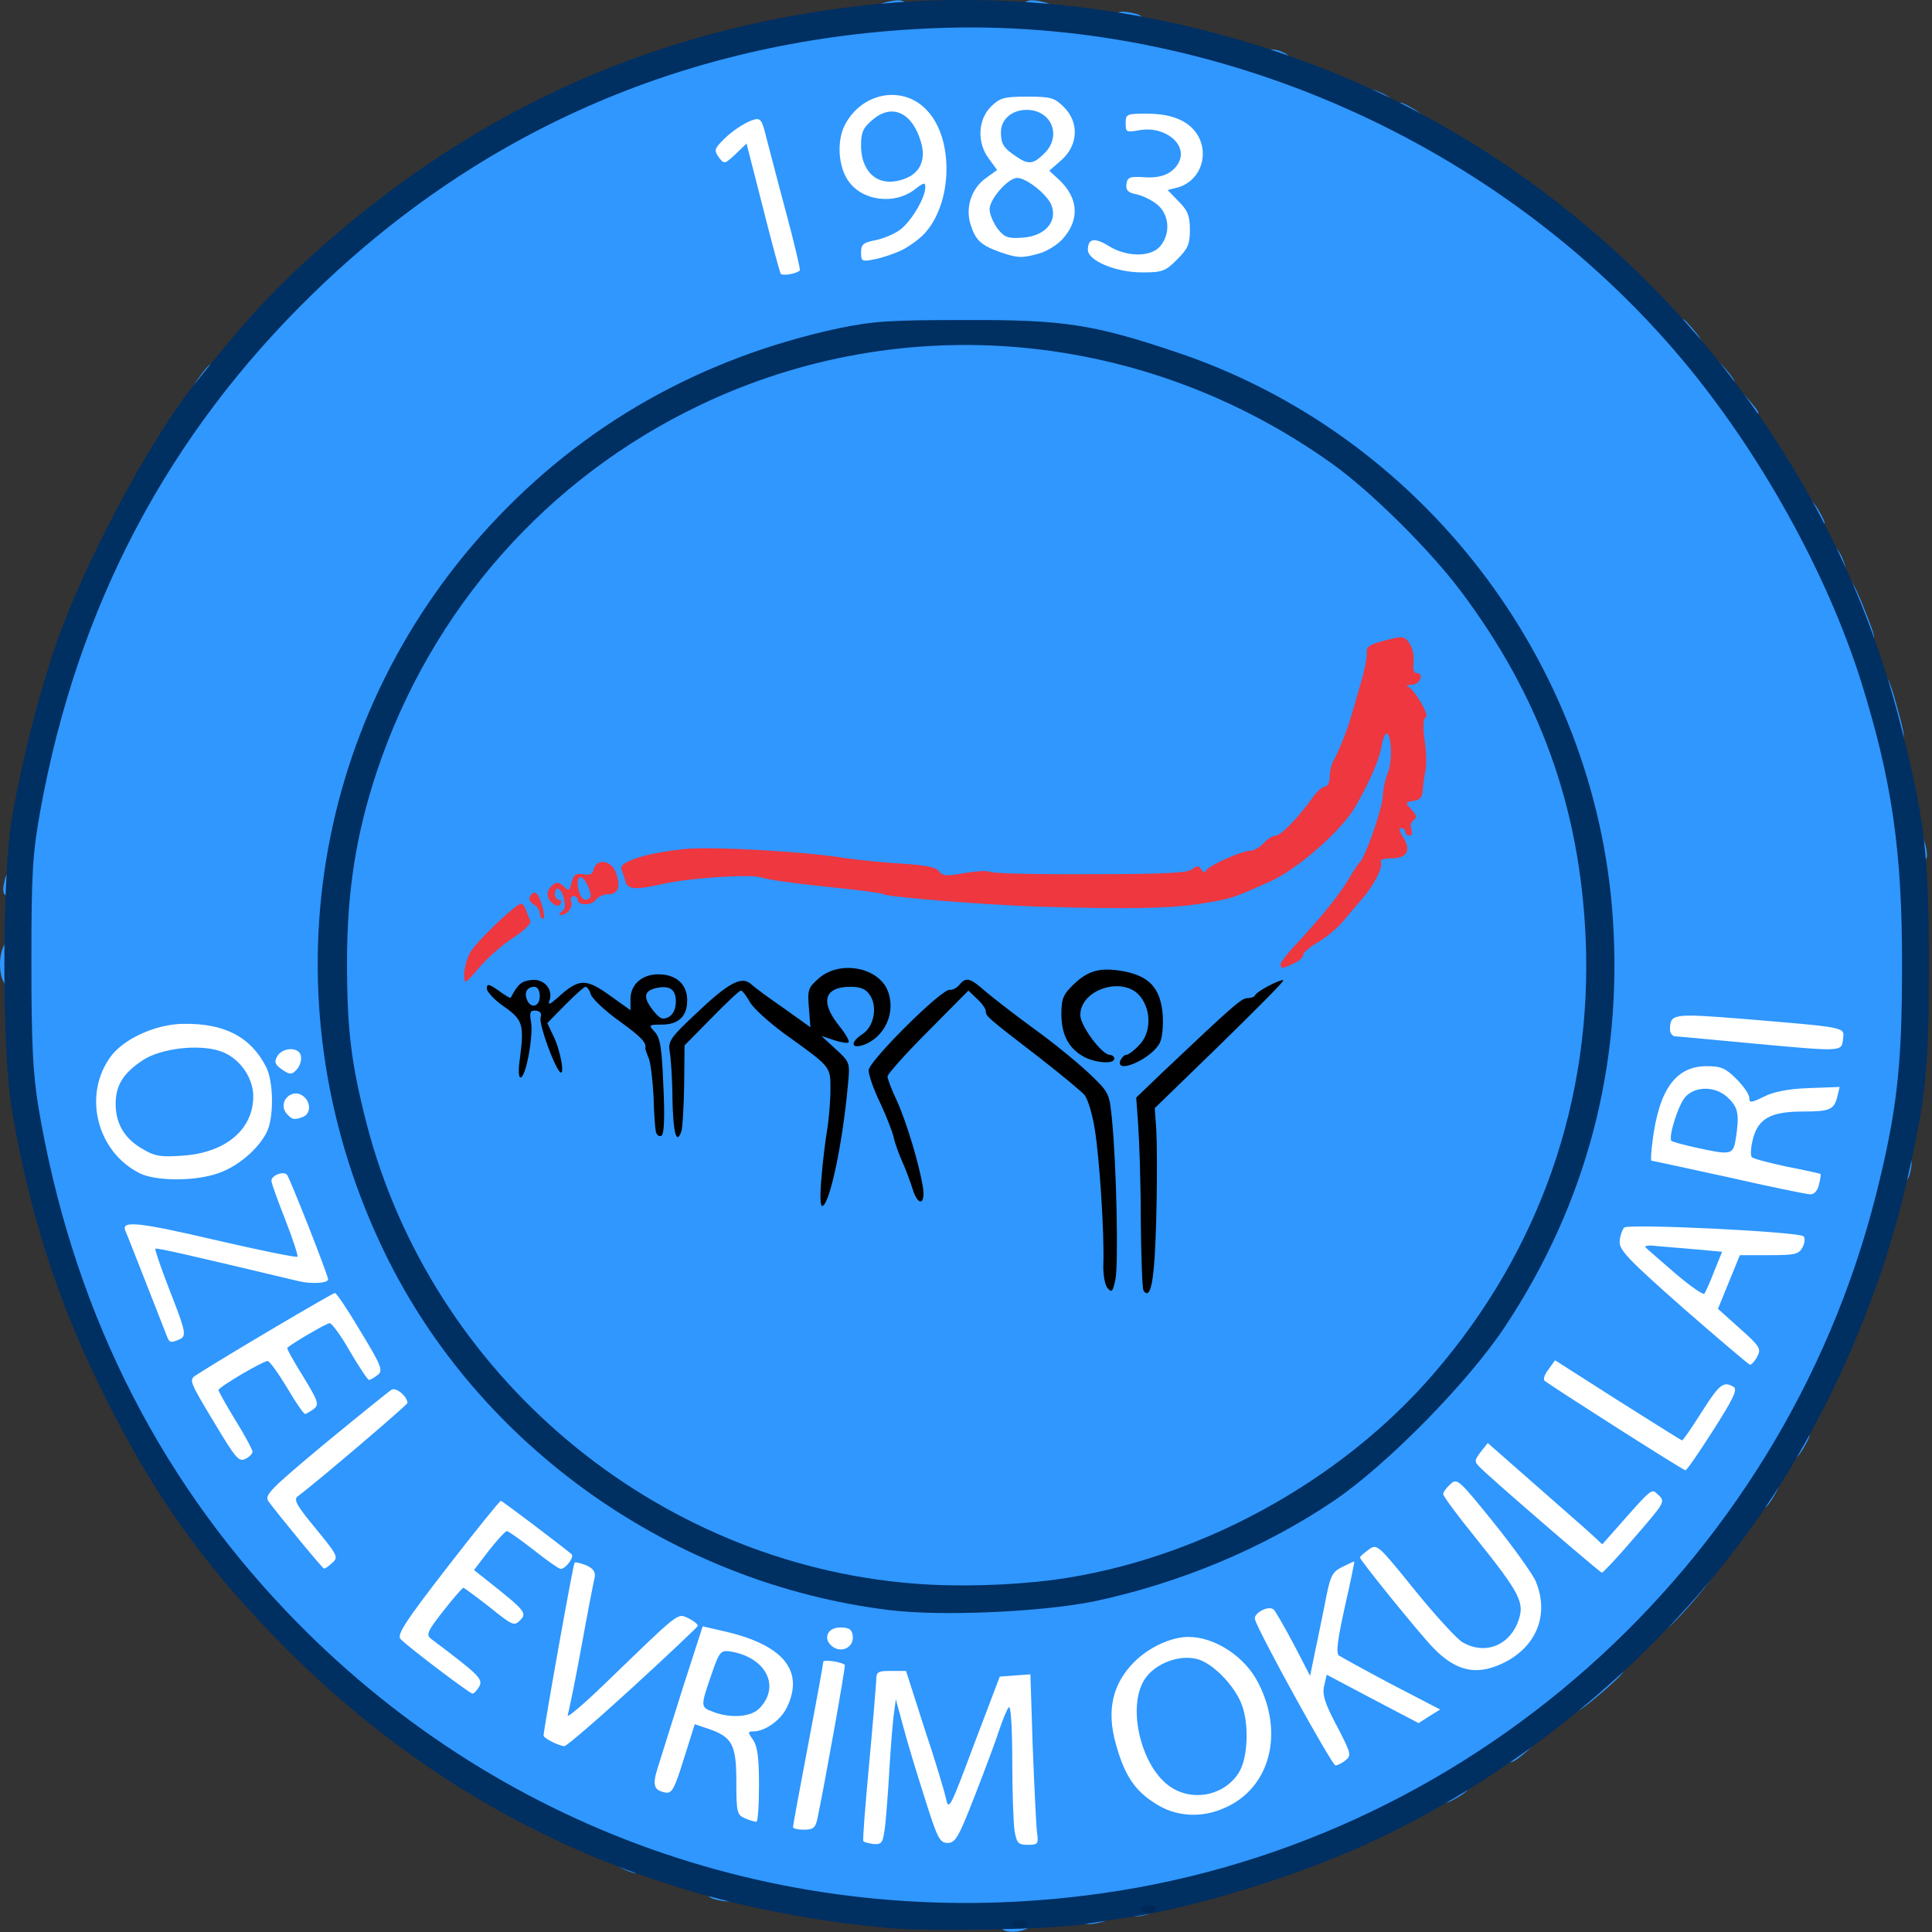
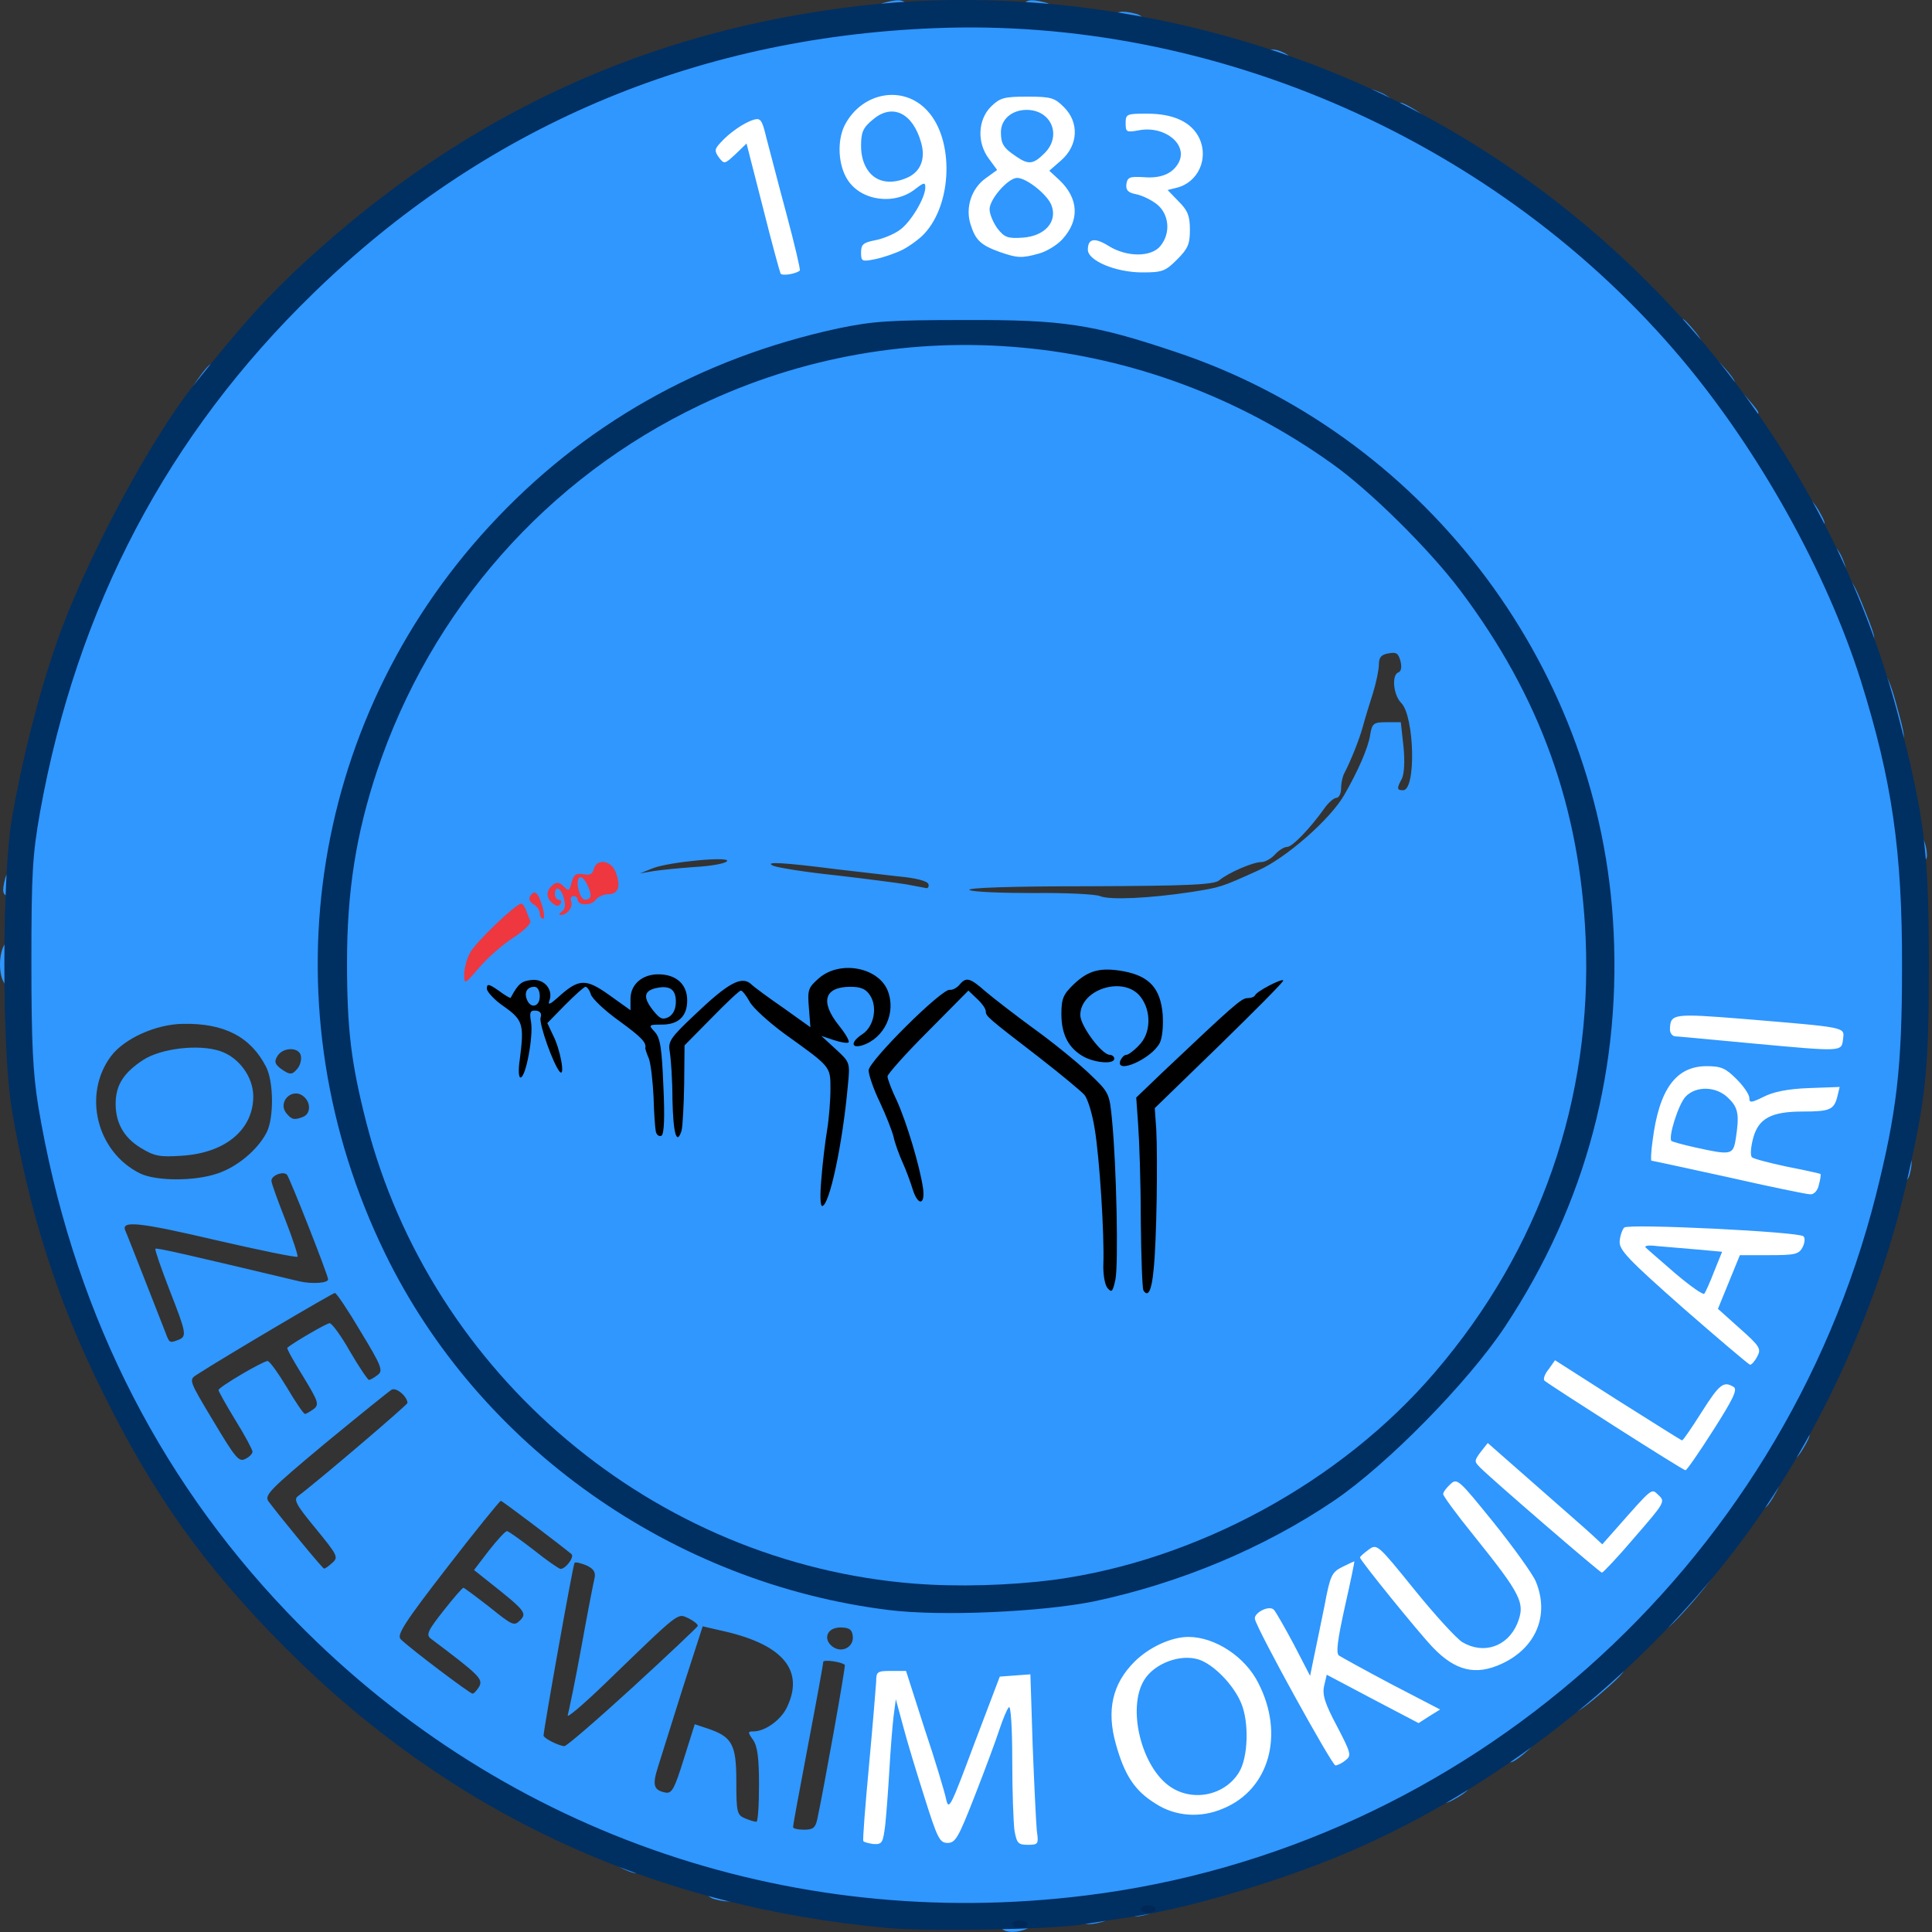
<svg xmlns="http://www.w3.org/2000/svg" width="556px" height="556px" viewBox="0 0 556 556" version="1.1">
  <rect x="0" y="0" width="556" height="556" fill="#333333" stroke="none" />
  <title>evrim</title>
  <g id="Page-1" stroke="none" stroke-width="1" fill="none" fill-rule="evenodd">
    <g id="EvrimLogo" fill-rule="nonzero">
      <g id="evrim">
        <g id="l4wAO83a77nxcAGdxlpwtCd" transform="translate(23.964, 24.104)" fill="#FFFFFF">
          <g id="Group" transform="translate(0, 0)">
            <path d="M221.009,508.545 C220.683,507.784 221.444,496.036 222.749,482.439 C223.946,468.841 224.925,456.767 224.925,455.571 C224.925,453.721 225.795,453.504 232.431,453.504 L240.045,453.504 L244.722,467.645 C247.224,475.477 249.617,481.786 249.944,481.786 C250.27,481.786 252.772,475.803 255.491,468.406 L260.495,455.136 L268.109,454.809 L275.724,454.483 L276.485,473.301 C276.812,483.635 277.464,496.145 277.791,501.148 L278.443,510.068 L271.917,510.068 L265.499,510.068 L264.737,506.043 C264.411,503.759 264.085,498.211 264.085,493.751 L263.976,485.593 L259.298,497.559 L254.621,509.524 L248.747,509.524 L242.982,509.524 L239.61,498.864 C237.869,492.99 236.02,488.53 235.476,488.965 C235.041,489.4 234.715,492.011 234.715,494.839 C234.715,497.667 234.388,502.236 234.062,505.064 L233.301,510.068 L227.427,510.068 C223.511,510.068 221.444,509.633 221.009,508.545 Z" id="pER809OjD" />
-             <path d="M200.994,501.148 C201.103,498.538 202.19,490.597 203.605,483.526 C205.78,472.54 205.889,470.908 204.366,472.757 C203.387,474.063 201.538,475.586 200.232,476.238 C197.839,477.435 197.731,478.088 197.731,490.488 L197.731,503.541 L194.032,503.541 C191.965,503.541 189.028,503.106 187.506,502.454 C184.786,501.475 184.677,501.148 184.677,491.793 C184.677,482.983 184.46,482.004 181.958,479.61 C180.435,478.196 179.021,477.217 178.803,477.544 C178.586,477.761 177.172,481.895 175.758,486.681 C173.256,494.839 172.929,495.383 169.884,495.709 C168.034,495.927 165.315,495.492 163.683,494.948 C161.181,493.969 160.746,493.208 160.746,489.509 C160.746,487.116 162.704,479.175 165.097,471.887 C167.382,464.49 169.231,458.399 169.122,458.181 C168.905,458.073 162.922,463.294 155.743,469.82 C144.212,480.372 142.363,481.677 138.773,481.786 C136.598,481.786 133.443,481.242 131.92,480.481 C128.331,478.849 128.331,476.238 132.464,452.96 C136.271,431.313 136.271,431.096 133.878,430.334 C132.791,430.008 129.854,428.159 127.352,426.201 C123.544,423.264 122.457,422.937 121.043,424.134 C118.432,426.31 119.085,427.615 124.959,432.075 C129.636,435.664 130.289,436.643 130.289,440.233 C130.289,445.346 128.766,446.977 123.98,446.977 C121.26,446.977 118.867,445.889 115.386,443.061 L110.6,439.145 L107.881,441.647 C106.466,442.953 105.27,444.475 105.27,444.911 C105.27,445.346 108.207,448.065 111.797,450.784 C117.235,454.918 118.323,456.332 118.323,459.052 C118.323,464.49 116.583,466.557 112.014,466.557 C108.642,466.557 106.249,465.143 97.438,458.29 C82.753,446.977 82.644,448.065 101.571,423.59 C119.629,400.312 118.758,400.638 133.334,411.842 C138.556,415.867 143.668,420.001 144.647,420.98 C145.735,422.067 147.584,423.264 148.89,423.59 C151.065,424.352 151.174,424.895 150.521,430.552 C150.086,433.924 148.89,441.43 147.802,447.195 L145.844,457.746 L156.83,447.521 C169.122,436.1 170.863,435.447 179.456,439.254 C182.067,440.451 187.506,442.191 191.639,443.279 C200.994,445.563 207.412,451.111 207.629,456.876 L207.738,460.574 L208.826,456.223 C209.37,453.83 210.24,449.479 210.566,446.433 L211.328,440.995 L217.854,440.995 L224.381,440.995 L224.707,445.781 C224.925,448.5 224.599,451.655 224.055,452.851 C223.511,454.157 221.444,464.164 219.486,475.259 C217.528,486.355 215.57,497.667 214.917,500.604 L213.83,505.717 L207.412,505.717 L200.994,505.717 L200.994,501.148 Z M191.204,464.382 C193.923,461.662 193.923,460.683 190.986,457.855 C187.832,454.918 186.418,455.136 184.895,458.399 C182.502,463.729 183.263,465.687 188.267,466.448 C188.702,466.448 190.007,465.578 191.204,464.382 Z" id="pALv1VxYA" />
            <path d="M305.311,498.211 C299.546,494.622 296.5,490.162 294.107,481.895 C288.995,464.49 295.413,448.718 309.01,444.911 C316.08,442.844 327.067,443.823 332.288,446.977 C334.572,448.283 335.769,448.718 335.116,447.956 C334.355,447.195 333.702,444.475 333.702,441.865 C333.702,436.535 335.551,435.012 341.752,435.012 C345.233,435.012 345.885,435.556 348.713,440.451 L351.759,445.889 L353.717,435.556 C355.675,425.439 355.784,425.222 359.7,423.373 C361.875,422.285 364.812,420.327 366.335,419.022 C367.967,417.499 370.36,416.52 372.318,416.52 C375.146,416.628 376.887,418.26 386.35,430.008 C392.333,437.405 398.533,444.258 400.165,445.237 C402.884,446.868 403.211,446.76 405.821,444.802 C411.804,440.124 411.478,439.145 396.575,420.653 C389.287,411.516 388.091,409.558 388.091,405.859 C388.091,401.182 390.593,398.028 394.4,398.028 C396.031,398.028 396.793,397.375 396.793,395.852 C396.793,391.61 399.947,388.238 404.081,388.238 C407.236,388.238 409.737,389.978 422.029,400.747 C429.861,407.6 436.497,413.256 436.932,413.256 C437.258,413.256 439.76,410.537 442.479,407.274 C446.722,402.27 447.918,401.4 451.29,401.4 C455.968,401.291 458.796,403.901 458.796,408.253 C458.796,410.428 456.403,414.018 449.876,421.523 C437.802,435.338 437.367,435.338 421.92,421.741 C410.39,411.625 409.411,411.19 416.047,419.348 C421.05,425.548 422.899,430.661 422.899,438.275 C422.899,446.216 421.05,451.002 416.59,454.809 C411.804,458.725 406.365,460.357 399.077,459.813 C391.028,459.269 387.982,456.985 377.539,444.367 C373.079,438.928 369.055,434.359 368.62,434.142 C367.749,433.815 364.595,448.935 365.356,449.588 C365.574,449.697 371.992,453.178 379.715,457.202 C392.986,464.273 393.53,464.708 393.53,467.971 C393.53,470.691 392.768,471.887 390.158,473.41 C385.154,476.238 381.89,475.694 371.883,470.364 C366.988,467.645 362.637,465.469 362.311,465.469 C362.093,465.469 363.29,468.298 365.139,471.67 C370.795,482.004 369.164,487.116 360.353,487.225 L356.001,487.225 L350.345,476.673 L344.689,466.013 L345.341,472.105 C346.212,480.372 344.036,488.748 339.794,493.534 C334.79,499.299 329.242,501.366 318.908,501.366 C311.185,501.366 309.662,501.04 305.311,498.211 Z M329.133,482.874 C332.07,478.414 332.179,474.063 329.242,468.08 C326.849,462.968 320.54,456.767 317.821,456.767 C312.273,456.767 306.508,463.294 306.508,469.603 C306.508,474.28 311.947,484.179 316.08,486.899 C319.344,489.074 320.105,489.183 323.151,487.878 C325.109,487.116 327.719,484.941 329.133,482.874 Z" id="p1BQJ01nD0" />
-             <path d="M57.19,420.109 C45.442,405.642 45.442,405.316 59.583,393.676 C65.566,388.781 70.461,384.43 70.461,384.104 C70.461,383.778 69.917,383.995 69.156,384.757 C68.394,385.518 66.001,386.062 63.717,386.062 C60.671,386.062 59.366,385.518 58.387,383.669 C57.625,382.255 55.885,379.318 54.471,377.033 C51.969,373.009 51.86,373.009 48.706,374.64 C46.857,375.619 45.442,376.925 45.442,377.577 C45.442,378.23 46.965,381.167 48.706,384.104 C54.58,393.568 52.839,400.203 44.572,400.203 C41.635,400.203 40.765,399.115 34.13,388.02 C23.687,370.724 23.361,371.812 44.79,358.976 L62.085,348.534 L57.843,347.664 C55.559,347.12 47.727,345.271 40.547,343.53 C33.477,341.898 27.494,340.593 27.277,340.811 C27.059,340.919 28.147,344.183 29.67,347.99 C31.193,351.797 32.389,357.018 32.389,359.629 C32.389,363.654 32.063,364.307 29.779,364.959 C28.364,365.286 25.863,365.394 24.231,365.177 C21.403,364.85 20.75,363.654 14.876,348.534 C11.286,339.614 8.458,330.694 8.458,328.845 C8.458,322.645 11.721,322.645 36.305,328.301 C46.421,330.694 54.906,332.326 55.124,332.108 C55.341,331.891 54.471,329.172 53.166,326.126 C51.969,323.08 50.881,318.511 50.881,316.118 C50.881,312.093 50.773,311.876 49.032,313.508 C45.007,317.097 36.305,318.838 24.884,318.403 C14.767,318.076 13.897,317.859 9.981,314.704 C3.781,309.809 2.04,306.763 0.626,299.258 C-1.005,290.664 0.626,281.962 4.651,276.741 C6.065,274.674 10.09,271.737 13.353,270.105 C23.796,265.102 43.484,266.081 49.902,272.063 C52.078,274.13 53.818,274.565 59.04,274.565 L65.566,274.565 L65.675,280.874 C65.784,284.355 66.328,287.727 67.089,288.489 C67.742,289.141 68.286,291.97 68.286,294.798 C68.286,300.454 67.415,301.216 61.106,301.216 C59.04,301.216 57.408,301.651 57.408,302.195 C57.408,302.63 56.32,304.697 54.906,306.763 L52.404,310.462 L57.299,310.462 L62.194,310.462 L67.959,325.147 C71.114,333.196 73.616,340.919 73.725,342.334 C73.725,343.639 74.377,344.727 75.139,344.727 C76.879,344.727 90.041,366.7 90.041,369.637 C90.041,371.051 90.694,371.921 91.782,371.921 C94.501,371.921 96.459,375.184 96.568,379.644 C96.568,383.343 95.806,384.213 81.883,395.743 C73.833,402.487 67.198,408.253 67.198,408.579 C67.198,408.905 69.373,411.842 72.093,414.997 C79.49,423.59 78.184,430.769 69.265,430.552 C65.893,430.552 64.696,429.464 57.19,420.109 Z M76.661,379.535 C78.619,377.795 79.816,376.272 79.272,376.272 C78.728,376.272 76.77,373.661 74.921,370.616 C69.482,361.261 70.026,361.696 67.307,363.328 C64.37,365.286 64.37,365.394 68.286,371.703 C70.135,374.64 71.549,378.339 71.549,379.97 C71.549,383.56 72.093,383.56 76.661,379.535 Z M37.61,301.651 C40.33,300.019 43.049,297.3 44.137,295.124 C45.769,291.643 45.769,291.099 44.137,288.38 C40.983,283.159 37.175,281.092 30.649,281.201 C25.971,281.201 23.905,281.853 20.206,284.464 C10.96,290.882 10.851,297.409 19.771,302.956 C25.21,306.22 30.431,305.893 37.61,301.651 Z" id="pKyJBaso6" />
            <path d="M436.823,389.217 C417.896,377.033 416.373,375.837 416.373,372.9 C416.373,371.16 417.134,368.44 418.113,367.026 C421.377,362.022 425.51,363.219 442.479,374.097 C450.855,379.535 458.035,383.886 458.578,383.886 C459.014,383.886 461.189,380.949 463.473,377.36 C466.845,372.247 468.26,370.942 470.87,370.616 C473.916,370.289 473.046,369.419 456.185,354.625 C438.781,339.505 438.128,338.853 438.128,334.828 C438.128,332.544 438.563,329.498 439.216,327.975 C440.195,325.256 440.521,325.147 449.767,325.256 C455.098,325.256 468.151,325.908 478.92,326.561 L498.5,327.866 L498.826,331.891 C499.479,339.179 497.956,340.376 488.383,340.376 L480.008,340.376 L478.158,345.053 C477.071,347.555 476.2,350.057 476.2,350.601 C476.2,351.145 478.376,353.429 481.095,355.822 C485.12,359.412 485.99,360.826 485.99,363.98 C485.99,368.875 484.25,371.921 481.639,371.921 C479.899,371.921 479.464,372.682 479.464,375.728 C479.464,378.665 477.614,382.472 472.176,390.957 C462.386,406.295 463.473,406.295 436.823,389.217 Z M465.323,340.484 C465.323,339.94 464.344,339.288 463.038,338.961 C461.298,338.526 461.08,338.635 462.168,339.94 C463.582,341.681 465.323,342.007 465.323,340.484 Z" id="pUbilCqgF" />
            <path d="M470.218,317.967 C458.252,315.357 448.245,313.181 448.027,313.181 C446.939,313.181 449.115,294.689 450.638,290.12 C453.357,282.397 457.382,279.46 465.649,279.243 C469.347,279.243 470.653,278.916 468.586,278.699 C466.519,278.59 462.168,278.046 459.122,277.72 L453.357,277.176 L453.357,272.063 C453.357,263.361 452.269,263.688 478.593,265.754 C491.32,266.733 503.612,267.821 505.897,268.147 L510.03,268.8 L509.704,274.892 L509.377,281.092 L503.395,281.092 C500.131,281.092 492.408,280.657 486.317,280.222 L475.113,279.243 L479.029,283.159 C481.095,285.226 483.38,286.748 484.141,286.531 C484.902,286.313 490.776,285.878 497.303,285.443 L509.16,284.79 L508.507,290.991 C508.181,294.363 507.202,297.626 506.44,298.061 C505.679,298.605 501.981,299.04 498.173,299.04 C490.885,299.04 485.664,300.998 484.467,304.044 C484.032,305.023 483.924,306.002 484.141,306.22 C484.25,306.328 488.71,307.416 493.931,308.395 L503.395,310.244 L503.395,314.16 C503.395,321.992 502.633,322.971 496.977,322.862 C494.257,322.862 482.183,320.687 470.218,317.967 Z M472.176,300.454 C472.502,298.388 471.958,296.865 470.109,295.124 C467.281,292.187 465.105,292.514 463.365,296.103 C461.08,300.454 461.407,301.651 464.779,302.412 C470.653,303.718 471.523,303.5 472.176,300.454 Z" id="p1FmTfb54r" />
            <path d="M197.187,57.337 C196.752,56.032 193.488,43.414 190.116,30.687 C189.028,26.227 188.811,26.009 184.677,26.009 C179.891,26.009 178.151,24.051 178.151,18.612 C178.151,16.219 179.238,14.37 182.067,11.868 C186.744,7.844 190.007,6.429 194.902,6.429 C198.274,6.429 198.492,6.756 199.797,12.195 C200.559,15.24 203.169,24.922 205.454,33.624 C210.458,52.333 210.784,57.011 207.303,57.99 C203.061,59.078 197.731,58.751 197.187,57.337 Z" id="pBSx9WnkW" />
            <path d="M290.518,55.27 C286.928,53.53 285.84,52.333 285.84,50.375 L285.84,47.656 L282.686,50.049 C278.878,52.877 268.653,53.965 262.018,52.116 C255.818,50.484 252.337,46.895 251.467,41.238 L250.705,36.669 L249.182,40.259 C245.81,48.309 238.087,53.204 227.427,54.074 L220.574,54.618 L220.574,48.526 L220.574,42.543 L224.707,41.782 C226.883,41.456 229.929,40.15 231.452,39.063 L234.171,36.887 L229.82,36.887 C219.595,36.887 214.047,30.469 214.047,18.939 C214.047,10.998 216.44,5.777 221.662,2.296 C225.034,0.012 226.448,-0.206 233.953,0.12 C242.22,0.447 242.656,0.664 246.136,4.363 C249.944,8.496 252.119,15.784 252.119,24.051 L252.119,28.402 L254.186,25.901 C255.818,23.834 256.035,22.746 255.056,20.244 C253.316,15.24 254.839,6.429 258.102,3.166 C260.713,0.664 261.583,0.447 271.699,0.447 C282.033,0.447 282.686,0.555 285.514,3.492 C288.233,6.212 288.56,7.191 288.56,13.935 C288.56,18.612 288.016,21.985 287.037,23.072 C285.84,24.595 285.84,25.465 287.363,28.62 C288.342,30.687 289.103,34.276 289.103,36.778 C289.103,40.912 289.321,41.238 292.149,41.238 C293.781,41.238 296.609,42.217 298.35,43.414 C302.592,46.242 304.876,46.133 307.052,43.196 C308.683,40.803 308.575,40.585 305.855,38.192 C304.332,36.778 301.613,35.364 299.764,35.038 C296.718,34.494 296.609,34.276 296.935,28.838 L297.262,23.29 L302.918,23.29 C305.964,23.181 309.336,22.528 310.315,21.658 C312.055,20.244 312.055,20.027 310.206,18.721 C309.118,17.96 305.638,17.307 302.483,17.307 L296.718,17.307 L296.718,11.324 L296.718,5.342 L306.073,5.342 C312.382,5.342 316.624,5.886 319.017,7.082 C325.544,10.128 328.046,19.918 324.347,27.75 C323.368,29.817 322.281,31.448 321.845,31.448 C321.519,31.448 321.41,35.582 321.628,40.694 L321.954,49.94 L318.147,53.748 C314.34,57.555 314.231,57.555 304.767,57.555 C297.153,57.555 294.107,57.12 290.518,55.27 Z M273.44,38.954 C275.506,36.669 275.398,36.669 272.352,34.059 C269.415,31.448 269.197,31.448 267.239,33.189 C264.737,35.473 264.629,36.669 267.022,39.28 C269.306,41.782 270.938,41.782 273.44,38.954 Z M237.325,20.897 C237.978,19.265 235.476,13.609 233.518,12.412 C232.213,11.542 227.1,15.893 227.1,17.851 C227.1,18.612 228.079,20.462 229.276,21.985 C231.234,24.486 231.887,24.704 234.171,23.616 C235.585,22.964 236.999,21.767 237.325,20.897 Z M274.962,14.479 C274.962,12.303 271.264,10.563 269.741,12.086 C267.892,13.935 268.109,15.24 270.285,16.872 C272.461,18.395 274.962,17.09 274.962,14.479 Z" id="p14cA48vFR" />
          </g>
        </g>
        <g id="Group" transform="translate(0, 0.081)" fill="#2F97FE">
          <path d="M288.049,554.215 C288.049,553.019 289.245,552.583 292.4,552.583 C296.751,552.583 298.165,553.998 295.01,555.194 C291.856,556.391 288.049,555.956 288.049,554.215 Z" id="p7ahZDoOz" />
          <path d="M310.892,551.387 C310.892,549.32 310.457,549.211 305.779,549.973 C297.621,551.278 257.047,550.952 245.082,549.429 C234.204,548.124 217.452,545.404 213.863,544.316 C212.557,543.881 211.905,544.316 211.905,545.404 C211.905,547.253 209.838,547.58 205.704,546.492 C202.767,545.731 202.441,543.12 205.16,542.467 C206.901,542.032 206.901,541.923 205.16,541.815 C204.073,541.815 198.851,540.292 193.413,538.551 C184.166,535.614 183.623,535.505 183.623,537.463 C183.623,539.313 183.296,539.421 180.142,538.116 C176.226,536.484 174.812,534.091 177.857,534.091 C178.945,534.091 175.356,532.133 169.917,529.849 C118.03,507.985 72.452,468.39 43.626,420.419 C25.896,390.941 14.692,360.592 8.274,324.695 C6.751,315.884 5.989,305.55 5.554,285.318 C5.01,259.32 4.902,257.797 2.944,257.797 C0.768,257.797 0.442,256.709 1.529,252.576 C1.965,251.162 3.052,250.183 4.249,250.183 C5.881,250.183 6.316,249.421 6.316,246.484 C6.316,240.066 10.667,216.679 14.583,202.756 C21.762,176.323 34.163,149.02 49.283,126.068 C53.743,119.324 57.441,113.559 57.441,113.45 C57.441,113.232 56.68,113.123 55.701,113.123 C54.395,113.123 54.722,112.144 57.115,108.772 C60.487,104.095 61.466,103.551 62.01,106.162 C62.227,107.358 64.185,105.618 67.992,100.94 C75.824,91.259 98.776,69.177 109.11,61.345 C148.923,31.214 190.149,13.701 237.467,7.066 C243.45,6.195 250.847,5.434 253.784,5.325 C257.809,5.108 258.244,4.999 255.742,4.673 C251.608,4.129 250.956,1.627 254.654,0.648 C259.114,-0.549 260.854,-0.114 260.854,2.171 C260.854,4.237 261.616,4.346 277.715,4.346 C293.814,4.346 294.575,4.237 294.575,2.171 C294.575,-0.114 296.316,-0.549 300.884,0.648 C304.257,1.627 303.93,4.346 300.341,4.455 C298.6,4.564 302.407,5.216 308.716,5.869 C319.268,6.957 320.138,6.957 320.464,5.108 C320.899,3.15 322.749,2.823 326.991,3.911 C329.819,4.673 330.254,7.609 327.535,7.718 C326.447,7.718 330.798,8.915 337.216,10.329 C348.094,12.722 358.428,15.441 362.561,16.964 C363.649,17.399 364.193,16.964 364.193,15.877 C364.193,13.919 366.586,13.592 369.74,15.224 C372.351,16.638 372.46,18.487 369.958,18.487 C368.87,18.487 372.895,20.445 378.878,22.73 C384.86,25.014 390.626,27.298 391.713,27.733 C393.019,28.277 393.563,27.951 393.563,26.754 C393.563,25.231 393.998,25.231 397.044,26.428 C400.96,28.06 402.374,30.453 399.328,30.453 C397.696,30.453 397.587,30.67 399.002,31.54 C401.286,33.063 402.265,32.846 402.265,30.997 C402.265,28.93 402.809,28.93 406.725,31.214 C410.314,33.281 410.858,34.804 408.03,34.804 C407.051,34.804 410.532,37.306 415.862,40.351 C436.312,51.991 458.176,69.069 474.819,86.255 C481.89,93.544 483.848,94.958 483.848,93.108 C483.957,91.042 484.283,91.259 487.22,94.631 C489.831,97.677 490.048,98.547 488.743,98.982 C487.437,99.417 487.655,100.288 490.266,103.333 C493.094,106.597 493.529,106.814 493.638,104.965 C493.747,103.116 494.182,103.333 497.01,106.597 C499.512,109.534 499.838,110.513 498.533,110.73 C496.466,111.165 496.466,112.471 498.533,114.211 C499.838,115.299 500.164,115.19 500.164,113.559 C500.273,111.927 500.926,112.253 503.536,115.299 C506.582,118.889 506.691,119.106 504.624,119.433 C502.557,119.759 502.775,120.303 506.909,126.503 C509.41,130.201 513.326,136.402 515.611,140.318 C517.895,144.234 519.744,146.518 519.744,145.43 C519.744,142.711 521.267,143.146 523.334,146.736 C525.618,150.652 525.618,151.195 523.551,151.195 C521.485,151.195 521.485,151.522 524.095,156.308 C525.401,158.81 526.271,159.68 526.271,158.484 C526.271,155.438 528.664,156.852 530.296,160.768 C531.492,163.814 531.492,164.249 529.969,164.249 C528.773,164.249 528.446,164.793 528.882,165.989 C529.208,166.968 529.534,168.056 529.534,168.382 C529.534,168.817 530.078,168.382 530.622,167.512 C532.036,165.228 533.233,166.751 536.931,176.214 C539.868,183.611 539.977,184.373 538.236,184.916 C536.496,185.46 536.496,185.678 538.345,190.899 C539.324,193.945 540.303,195.685 540.303,195.033 C540.412,194.271 541.065,193.619 541.826,193.619 C542.805,193.619 544.219,196.882 545.633,202.212 C548.461,212.437 548.57,213.198 546.286,213.198 C544.872,213.198 544.654,213.851 545.307,216.788 C545.742,218.637 546.939,225.708 548.026,232.235 C549.114,238.87 549.984,243.112 550.093,241.807 C550.311,236.15 554.444,240.284 554.553,246.158 C554.553,247.246 553.792,248.007 552.704,248.007 C550.855,248.007 550.746,250.183 550.746,278.247 C550.637,301.634 550.202,310.772 548.788,318.93 C546.503,331.874 546.503,332.853 548.57,332.853 C550.311,332.853 550.528,334.159 549.549,338.075 C548.788,340.577 546.286,341.338 545.633,339.271 C545.416,338.619 544.328,341.882 543.24,346.559 C539.215,363.637 531.383,384.74 522.355,402.797 C518.765,409.868 518.004,412.261 519.2,412.261 C521.267,412.261 521.267,412.805 518.983,416.721 C516.916,420.202 515.72,420.745 515.176,418.244 C514.958,417.156 513.762,418.461 511.912,421.507 C509.628,425.205 509.302,426.402 510.498,426.402 C512.565,426.402 512.565,426.946 510.281,430.862 C508.214,434.343 507.017,434.887 506.473,432.385 C506.256,431.406 503.101,434.887 498.859,440.76 C493.094,448.592 491.789,450.986 493.203,451.421 C494.399,451.856 492.876,454.249 487.002,461.102 C481.237,467.628 478.953,469.695 478.518,468.499 C477.974,467.193 476.233,468.281 471.23,473.176 C465.791,478.397 465.029,479.703 466.661,479.92 C468.401,480.138 467.096,481.77 460.896,487.1 C454.804,492.321 452.737,493.517 452.302,492.212 C451.867,490.907 450.236,491.668 444.906,495.693 C439.902,499.609 438.596,501.023 440.011,501.567 C441.425,502.002 440.99,502.655 438.053,505.048 C435.224,507.332 434.245,507.55 434.028,506.353 C433.81,505.483 433.484,504.722 433.266,504.722 C433.049,504.722 429.677,506.68 425.978,509.073 C422.171,511.466 419.996,513.424 421.083,513.424 C423.803,513.424 423.368,514.838 419.778,517.013 C415.862,519.298 415.318,519.298 415.318,517.122 C415.318,515.708 414.122,516.034 409.335,518.754 C392.801,528.109 362.996,539.313 341.241,544.316 C335.041,545.839 330.581,547.036 331.342,547.036 C333.626,547.253 332.756,550.082 330.254,550.843 C326.23,551.931 325.033,551.605 325.033,549.538 C325.033,547.906 324.272,547.689 320.464,548.124 C317.854,548.45 316.657,548.776 317.745,549.103 C320.356,549.647 320.029,552.257 317.201,553.019 C312.632,554.215 310.892,553.78 310.892,551.387 Z M254.763,525.063 C255.089,522.017 255.633,514.729 255.959,509.073 C256.286,503.416 256.83,496.563 257.156,493.844 L257.809,488.949 L259.875,496.563 C260.963,500.806 263.791,510.052 266.076,517.231 C269.774,528.979 270.427,530.284 272.711,530.284 C274.995,530.284 275.866,528.653 280.543,516.687 C283.48,509.181 286.635,500.697 287.614,497.651 C288.593,494.714 289.789,491.777 290.333,491.233 C290.877,490.58 291.312,496.998 291.312,506.462 C291.312,515.382 291.638,524.519 291.965,526.803 C292.617,530.393 293.052,530.828 295.772,530.828 C298.818,530.828 298.926,530.61 298.383,526.803 C298.165,524.519 297.621,513.424 297.186,502.22 L296.533,481.77 L292.073,482.096 L287.722,482.422 L280.326,501.893 C273.581,519.95 273.037,521.147 272.276,517.666 C271.841,515.599 269.121,506.462 266.076,497.433 L260.746,480.791 L256.395,480.791 C252.479,480.791 252.152,481.008 252.152,483.836 C252.043,485.468 251.173,496.346 250.085,507.985 C248.998,519.624 248.236,529.414 248.454,529.74 C248.563,530.067 249.977,530.393 251.391,530.61 C253.893,530.719 254.11,530.284 254.763,525.063 Z M235.183,523.54 C237.032,514.947 243.45,479.268 243.124,479.05 C242.254,478.18 236.923,477.418 236.923,478.18 C236.923,478.724 234.965,489.493 232.572,502.002 C230.179,514.62 228.221,525.172 228.221,525.716 C228.221,526.151 229.635,526.477 231.376,526.477 C233.986,526.477 234.639,525.933 235.183,523.54 Z M218.431,513.641 C218.431,505.809 217.996,502.437 216.691,500.588 C215.168,498.412 215.168,498.195 216.8,498.195 C220.172,498.195 224.74,494.932 226.481,491.233 C231.485,480.791 225.502,473.394 208.859,469.478 L202.223,467.955 L196.567,485.468 C193.521,495.149 190.258,505.483 189.388,508.311 C187.647,513.75 188.082,515.164 191.672,515.817 C193.413,516.034 194.174,514.511 196.785,506.136 L199.939,496.128 L203.529,497.325 C210.708,499.718 211.905,501.893 211.905,512.553 C211.905,521.582 212.122,522.235 214.407,523.214 C215.712,523.758 217.126,524.193 217.67,524.193 C218.105,524.301 218.431,519.515 218.431,513.641 Z M352.01,520.385 C365.281,514.947 369.74,499.065 362.126,484.271 C358.319,476.657 349.617,471.001 342.002,471.001 C337.107,471.001 330.689,473.938 326.447,478.18 C320.138,484.489 318.398,492.103 321.117,501.785 C323.619,510.813 326.556,515.273 332.539,518.971 C338.195,522.67 345.483,523.214 352.01,520.385 Z M387.254,506.462 C388.994,505.157 388.776,504.395 384.752,496.672 C381.271,490.145 380.509,487.643 381.053,485.142 L381.815,481.878 L394.977,488.84 L408.248,495.802 L411.293,493.844 L414.448,491.886 L400.416,484.598 C392.801,480.573 385.948,476.766 385.296,476.331 C384.425,475.569 384.969,471.653 387.036,462.298 C388.668,455.119 389.864,449.245 389.755,449.245 C389.647,449.245 388.015,450.007 386.275,450.877 C383.229,452.4 382.794,453.379 381.162,462.081 C380.074,467.302 378.769,473.938 378.116,476.875 L377.029,482.205 L372.351,473.176 C369.74,468.281 367.13,463.712 366.586,463.169 C365.172,461.754 360.712,464.148 361.147,465.888 C362.017,469.369 383.338,507.985 384.317,507.985 C384.86,507.985 386.275,507.332 387.254,506.462 Z M181.991,485.577 C192.216,476.222 200.592,468.281 200.809,467.846 C200.918,467.411 199.722,466.432 198.199,465.67 C194.827,464.148 196.132,463.169 173.941,484.598 C167.741,490.58 162.955,494.605 163.39,493.517 C163.716,492.321 165.566,483.51 167.306,473.938 C169.046,464.256 170.787,455.337 171.113,454.031 C171.44,452.4 170.896,451.421 168.829,450.442 C167.197,449.789 165.674,449.354 165.348,449.68 C164.913,450.115 156.537,497.107 156.428,499.391 C156.428,500.153 160.779,502.328 162.411,502.437 C163.064,502.437 171.875,494.823 181.991,485.577 Z M137.936,485.25 C139.024,483.075 137.936,481.987 123.904,471.436 C122.599,470.348 123.142,469.151 127.602,463.495 C130.431,459.905 133.041,456.86 133.367,456.86 C133.585,456.86 136.957,459.361 140.873,462.407 C147.509,467.737 147.944,467.955 149.684,466.214 C151.751,464.148 151.098,463.386 140.656,455.119 L136.413,451.747 L140.656,446.199 C143.049,443.154 145.333,440.652 145.877,440.543 C146.312,440.543 149.793,443.045 153.6,445.982 C157.407,449.028 160.888,451.421 161.323,451.421 C162.846,451.421 165.348,447.94 164.478,447.178 C161.323,444.568 144.572,431.841 144.136,431.841 C143.81,431.841 136.848,440.434 128.69,450.986 C116.398,466.867 114.114,470.457 115.31,471.653 C117.921,474.264 135.217,487.317 135.978,487.317 C136.413,487.317 137.283,486.338 137.936,485.25 Z M461.005,484.489 C461.005,482.966 460.678,482.966 459.373,484.054 C458.503,484.815 457.741,485.577 457.741,485.794 C457.741,486.012 458.503,486.229 459.373,486.229 C460.243,486.229 461.005,485.468 461.005,484.489 Z M432.179,478.724 C442.077,474.155 445.993,464.691 441.969,455.01 C441.098,452.944 435.659,445.329 429.894,438.15 C419.778,425.64 419.343,425.205 417.385,427.055 C416.297,428.034 415.318,429.339 415.318,429.883 C415.318,430.427 419.125,435.648 423.803,441.413 C437.944,459.035 439.032,461.211 436.638,467.193 C433.81,473.829 426.957,476.113 420.866,472.523 C419.234,471.544 413.034,464.8 407.051,457.403 C396.5,444.35 396.282,444.133 393.889,445.873 C392.584,446.852 391.387,447.831 391.387,448.157 C391.387,448.919 408.03,469.478 412.272,473.938 C418.799,480.791 424.673,482.205 432.179,478.724 Z M245.408,470.674 C245.191,468.825 244.32,468.281 241.818,468.281 C238.011,468.281 236.706,471.653 239.643,473.829 C242.362,475.787 245.843,473.829 245.408,470.674 Z M294.031,460.232 C297.839,459.797 291.203,459.579 278.259,459.579 C265.967,459.579 258.679,459.905 261.942,460.232 C270.209,461.102 286.2,461.102 294.031,460.232 Z M470.468,442.283 C479.062,432.385 479.279,432.058 477.321,430.209 C475.146,428.251 476.016,427.49 464.485,440.543 L461.113,444.35 L458.068,441.522 C456.436,439.999 448.93,433.472 441.533,426.946 L428.154,415.198 L426.087,417.808 C424.238,420.31 424.238,420.528 425.978,422.268 C429.677,425.967 460.461,452.508 461.005,452.508 C461.331,452.508 465.682,447.94 470.468,442.283 Z M95.622,449.68 C97.471,448.049 97.145,447.505 90.836,439.781 C85.07,432.82 84.418,431.406 85.832,430.427 C91.379,426.293 117.268,404.211 117.268,403.667 C117.16,401.709 114.005,399.099 112.7,399.86 C111.938,400.295 103.345,407.257 93.555,415.307 C77.782,428.469 76.042,430.209 77.238,431.95 C79.958,435.648 92.794,451.312 93.229,451.312 C93.555,451.421 94.534,450.659 95.622,449.68 Z M492.985,411.608 C498.75,402.58 500.056,399.86 498.968,399.099 C496.031,397.25 494.834,398.229 489.722,406.278 C486.894,410.738 484.392,414.436 484.065,414.436 C483.848,414.436 475.581,409.215 465.573,402.906 L447.516,391.376 L445.667,393.986 C444.579,395.292 444.035,396.814 444.47,397.25 C445.667,398.337 484.283,423.03 485.044,423.03 C485.371,423.139 488.96,417.917 492.985,411.608 Z M72.67,417.7 C72.67,417.156 70.494,413.022 67.775,408.671 C65.055,404.211 62.88,400.295 62.88,399.969 C62.88,399.099 75.716,391.593 77.021,391.593 C77.565,391.593 80.067,395.074 82.569,399.208 C85.07,403.45 87.355,406.822 87.79,406.822 C88.116,406.822 89.204,406.169 90.292,405.408 C91.923,404.103 91.597,403.232 87.246,396.053 C84.527,391.702 82.46,388.004 82.677,387.786 C84.309,386.372 93.99,380.715 94.86,380.715 C95.513,380.715 98.232,384.414 100.734,388.874 C103.345,393.334 105.847,397.032 106.173,397.032 C106.608,397.032 107.696,396.379 108.675,395.618 C110.307,394.421 109.872,393.116 103.78,383.109 C100.19,377.017 96.818,372.013 96.383,372.013 C95.731,372.013 64.403,390.505 56.68,395.509 C54.286,397.032 54.286,397.032 61.466,408.998 C67.775,419.549 68.754,420.745 70.603,419.766 C71.8,419.223 72.67,418.244 72.67,417.7 Z M505.712,390.288 C506.909,388.112 506.473,387.351 500.708,382.238 L494.399,376.582 L497.554,368.859 L500.708,361.136 L509.084,361.136 C516.481,361.136 517.678,360.918 518.765,358.851 C519.418,357.546 519.527,356.132 518.983,355.697 C517.569,354.391 468.619,351.998 467.422,353.195 C466.879,353.739 466.226,355.588 466.117,357.111 C465.9,359.613 468.51,362.332 484.392,376.364 C494.617,385.284 503.21,392.572 503.645,392.681 C504.08,392.681 505.059,391.593 505.712,390.288 Z M51.349,385.502 C53.851,384.523 53.634,383.544 48.739,371.034 C46.346,364.834 44.496,359.504 44.714,359.286 C45.149,358.96 54.069,361.027 86.049,368.641 C89.748,369.511 94.425,369.185 94.425,368.097 C94.425,366.901 83.33,338.727 82.569,337.966 C81.481,336.878 78.109,338.184 78.109,339.706 C78.109,340.468 79.958,345.472 82.133,351.019 C84.309,356.567 85.832,361.353 85.614,361.571 C85.288,361.897 74.737,359.721 62.01,356.784 C40.145,351.672 34.924,351.128 36.012,353.956 C36.338,354.609 38.84,361.027 41.668,368.206 C44.496,375.385 47.216,382.347 47.76,383.761 C48.739,386.372 48.848,386.481 51.349,385.502 Z M523.443,340.903 C523.878,339.271 524.095,337.857 523.878,337.748 C523.66,337.64 519.418,336.661 514.305,335.682 C509.193,334.594 504.624,333.397 504.189,332.962 C503.645,332.418 503.863,330.025 504.515,327.523 C506.038,321.758 509.737,319.8 518.874,319.8 C526.706,319.8 527.794,319.256 528.773,315.449 L529.425,312.73 L520.506,313.056 C514.523,313.274 510.281,314.144 507.561,315.558 C503.972,317.298 503.428,317.407 503.428,315.884 C503.428,314.905 501.796,312.512 499.729,310.445 C496.575,307.291 495.269,306.747 491.136,306.747 C482.325,306.747 477.43,313.382 475.581,328.285 C475.146,331.331 475.037,333.941 475.254,333.941 C475.472,333.941 485.479,336.117 497.445,338.727 C509.41,341.447 519.962,343.622 520.941,343.622 C522.029,343.731 523.116,342.535 523.443,340.903 Z M62.554,337.64 C68.21,335.79 74.084,330.895 76.695,325.892 C78.87,321.758 78.761,311.207 76.586,306.964 C72.126,298.262 64.511,294.346 52.655,294.564 C44.823,294.673 35.794,298.806 31.987,303.81 C23.72,314.796 27.745,331.439 40.363,337.64 C44.932,339.815 55.918,339.924 62.554,337.64 Z M87.246,321.323 C89.421,320.453 89.53,317.19 87.355,315.449 C84.091,312.73 79.74,317.081 82.46,320.344 C83.983,322.193 84.744,322.302 87.246,321.323 Z M85.723,307.291 C86.376,306.421 86.811,304.898 86.593,303.81 C86.158,301.199 81.481,301.199 79.849,303.81 C78.87,305.442 79.088,306.094 80.719,307.4 C83.439,309.358 84.091,309.358 85.723,307.291 Z M459.59,298.371 C459.264,297.283 459.047,298.154 459.047,300.22 C459.047,302.287 459.264,303.157 459.59,302.178 C459.808,301.091 459.808,299.35 459.59,298.371 Z M530.404,298.915 C530.84,295.434 531.601,295.652 501.796,293.15 C481.346,291.518 480.693,291.627 480.584,296.196 C480.584,297.175 481.237,298.045 481.999,298.154 C482.651,298.154 492.876,299.133 504.515,300.22 C530.513,302.613 529.969,302.613 530.404,298.915 Z M96.492,277.703 C96.274,259.973 96.166,258.341 95.404,265.412 C94.534,272.808 95.078,298.045 96.166,298.045 C96.383,298.045 96.492,288.907 96.492,277.703 Z M460.678,268.457 C460.569,263.454 460.352,267.478 460.352,277.377 C460.352,287.276 460.569,291.301 460.678,286.406 C460.896,281.402 460.896,273.352 460.678,268.457 Z M342.981,256.601 C351.14,255.295 351.357,255.295 362.126,250.4 C370.176,246.811 382.794,235.715 386.818,228.754 C390.843,221.792 393.78,215.048 394.324,211.349 C394.868,208.086 395.303,207.76 399.002,207.76 L403.135,207.76 L403.897,214.721 C404.332,219.072 404.114,222.553 403.461,223.967 C401.939,226.796 401.939,227.34 403.788,227.34 C407.595,227.34 407.051,206.019 403.244,202.212 C400.96,199.928 400.416,194.054 402.482,193.401 C403.244,193.075 403.461,191.878 403.026,190.138 C402.374,187.853 401.83,187.527 399.545,187.962 C397.479,188.289 396.826,189.159 396.826,191.117 C396.826,192.64 396.065,196.338 395.086,199.493 C394.107,202.538 392.801,206.781 392.257,208.847 C391.17,212.872 388.668,218.964 387.036,222.118 C386.383,223.206 385.948,225.273 385.948,226.796 C385.948,228.319 385.296,229.515 384.643,229.515 C383.881,229.515 382.25,230.929 381.053,232.67 C377.029,238.326 371.916,243.656 370.393,243.656 C369.523,243.656 368,244.635 366.912,245.832 C365.824,247.028 364.084,248.007 362.996,248.007 C360.603,248.007 353.533,251.053 350.922,253.229 C349.399,254.534 342.437,254.86 313.176,254.969 C291.094,254.969 277.932,255.404 279.02,256.057 C279.999,256.601 288.266,256.927 297.512,256.927 C306.65,256.818 315.243,257.253 316.548,257.797 C319.268,258.994 330.907,258.45 342.981,256.601 Z M459.59,253.772 C459.264,252.685 459.047,253.555 459.047,255.622 C459.047,257.688 459.264,258.559 459.59,257.58 C459.808,256.492 459.808,254.751 459.59,253.772 Z M267.164,254.316 C266.837,253.446 263.465,252.576 258.57,252.141 C254.11,251.597 246.169,250.727 240.731,250.074 C225.393,248.116 219.628,247.79 222.565,249.095 C223.979,249.639 232.028,250.944 240.513,251.814 C248.998,252.793 258.135,253.99 260.854,254.425 C263.574,254.969 266.185,255.404 266.62,255.513 C267.164,255.513 267.381,254.969 267.164,254.316 Z M199.939,249.421 C204.399,249.204 208.641,248.442 209.185,247.79 C210.708,246.267 192.869,247.898 187.974,249.748 L184.166,251.271 L187.974,250.618 C190.04,250.292 195.479,249.748 199.939,249.421 Z M259.549,96.045 C258.461,95.828 256.503,95.828 255.198,96.045 C253.784,96.263 254.654,96.481 257.047,96.481 C259.44,96.589 260.528,96.372 259.549,96.045 Z M300.884,96.045 C299.797,95.828 298.056,95.828 297.077,96.045 C295.989,96.372 296.86,96.589 298.926,96.589 C300.993,96.589 301.863,96.372 300.884,96.045 Z M286.743,94.958 C282.066,94.74 274.452,94.74 269.883,94.958 C265.206,95.066 269.013,95.284 278.259,95.284 C287.505,95.284 291.312,95.066 286.743,94.958 Z M230.179,77.771 C230.397,77.553 228.656,70.156 226.263,61.237 C223.87,52.426 221.368,42.527 220.498,39.372 C219.302,34.369 218.866,33.825 216.908,34.369 C214.08,35.239 209.838,38.176 207.336,41.004 C205.596,42.853 205.596,43.397 206.901,45.246 C208.424,47.204 208.533,47.204 211.687,44.267 L214.842,41.222 L219.519,59.496 C222.021,69.504 224.414,78.206 224.632,78.641 C225.067,79.402 229.091,78.75 230.179,77.771 Z M338.739,74.616 C341.893,71.462 342.437,70.156 342.437,66.023 C342.437,61.998 341.785,60.475 339.174,57.865 L336.02,54.601 L338.63,53.949 C344.83,52.426 347.876,45.573 345.157,39.699 C342.872,35.021 337.76,32.628 330.037,32.628 C324.272,32.628 323.945,32.737 323.945,35.348 C323.945,37.958 324.163,38.067 327.752,37.414 C335.258,36 342.002,41.548 339.174,46.769 C337.434,49.924 334.062,51.338 329.058,50.903 C325.142,50.685 324.489,50.903 324.163,52.861 C323.945,54.601 324.598,55.363 326.882,55.798 C328.623,56.124 331.342,57.429 332.974,58.735 C336.455,61.563 336.998,67.002 333.953,70.7 C331.342,73.964 324.272,73.964 319.05,70.7 C315.025,68.198 313.068,68.525 313.068,71.788 C313.068,74.943 321.117,78.315 328.731,78.315 C334.497,78.315 335.367,77.988 338.739,74.616 Z M259.767,71.788 C261.833,70.7 264.662,68.634 265.967,67.219 C274.125,58.517 274.56,40.134 266.946,31.867 C260.093,24.252 248.127,26.319 243.124,35.892 C240.839,40.351 241.166,47.531 243.994,51.773 C247.91,57.756 257.482,59.061 263.465,54.275 C265.858,52.426 266.293,52.317 266.293,53.84 C266.293,56.886 262.051,63.956 258.896,66.132 C257.265,67.328 254.11,68.634 251.826,69.069 C248.454,69.721 247.801,70.265 247.801,72.55 C247.801,75.16 248.019,75.269 251.826,74.508 C254.001,74.072 257.591,72.876 259.767,71.788 Z M299.035,72.876 C301.102,72.332 304.148,70.483 305.671,68.851 C310.783,63.303 310.457,56.994 304.8,51.664 L301.972,49.054 L305.453,46.008 C310.348,41.657 310.566,35.13 306.215,30.779 C303.495,28.06 302.516,27.733 295.663,27.733 C288.919,27.733 287.831,28.06 285.221,30.561 C281.413,34.369 281.087,40.895 284.568,45.573 L286.961,48.836 L283.806,51.12 C279.564,54.057 277.715,59.714 279.347,64.609 C280.761,69.069 282.284,70.483 287.722,72.441 C292.726,74.181 294.031,74.29 299.035,72.876 Z" id="pyJ34PesT" />
-           <path d="M205.16,492.538 C201.571,491.233 201.571,491.016 204.725,481.878 C206.901,475.569 207.336,474.808 209.838,475.134 C220.389,476.657 224.849,485.25 218.431,491.668 C216.038,494.061 210.164,494.496 205.16,492.538 Z" id="pC6oSWZOZ" />
          <path d="M336.89,514.185 C328.514,508.637 324.272,491.559 329.275,483.401 C332.212,478.615 339.718,475.787 345.048,477.527 C349.29,478.941 355.056,484.815 357.231,490.145 C359.515,495.693 359.189,505.701 356.578,509.943 C352.554,516.578 343.416,518.536 336.89,514.185 Z" id="p12tjpjJuy" />
          <path d="M482.216,366.466 C478.083,362.876 474.167,359.504 473.623,358.96 C473.079,358.416 474.493,358.199 476.886,358.525 C479.279,358.742 484.392,359.178 488.416,359.504 L495.596,360.157 L493.311,365.813 C492.115,368.968 490.81,371.796 490.483,372.231 C490.157,372.666 486.458,370.055 482.216,366.466 Z" id="p1EINpr66e" />
          <path d="M487.873,330.134 C484.392,329.373 481.346,328.502 481.02,328.285 C480.041,327.197 482.978,317.842 485.044,315.558 C488.09,312.295 494.073,312.512 497.445,315.993 C500.273,318.712 500.599,320.779 499.512,327.741 C498.75,332.31 498.206,332.418 487.873,330.134 Z" id="pAKYJdDaS" />
          <path d="M40.472,330.243 C35.468,327.197 33.075,322.737 33.292,316.863 C33.51,311.968 35.686,308.596 41.124,305.006 C46.237,301.634 57.115,300.329 63.315,302.396 C68.645,304.136 72.779,309.684 72.887,315.232 C72.996,324.913 64.947,331.766 52.22,332.527 C45.911,332.962 44.388,332.636 40.472,330.243 Z" id="pGR07n5yu" />
          <path d="M250.085,49.38 C248.563,47.422 247.801,44.92 247.801,41.874 C247.801,37.958 248.345,36.653 251.282,34.26 C256.83,29.583 262.704,32.411 265.097,41.004 C266.402,45.573 264.988,49.271 261.181,51.012 C256.612,53.078 252.479,52.426 250.085,49.38 Z" id="pT2d6sZ0r" />
          <path d="M287.07,65.697 C285.873,64.065 284.785,61.563 284.785,60.149 C284.785,57.212 290.116,51.12 292.726,51.12 C295.446,51.12 301.537,56.015 302.625,59.061 C304.365,63.739 300.667,67.872 294.358,68.307 C290.007,68.634 289.028,68.198 287.07,65.697 Z" id="p17lGbjY9H" />
          <path d="M292.4,44.92 C288.81,42.527 288.049,41.33 288.049,37.958 C288.049,34.26 291.203,31.54 295.446,31.54 C302.625,31.54 305.671,39.046 300.558,44.05 C297.404,47.204 295.989,47.422 292.4,44.92 Z" id="p19MvOK8Ba" />
          <path d="M0.333,280.64 C-0.646,276.289 0.659,270.85 2.617,270.85 C3.705,270.85 4.14,272.482 4.14,277.377 C4.14,282.272 3.705,283.904 2.617,283.904 C1.747,283.904 0.768,282.49 0.333,280.64 Z" id="pY6vdqNz0" />
        </g>
        <g id="l3OQy0iqlRyRwIja3q9hcIz" transform="translate(133.585, 183.403)" fill="#EE373F">
          <g id="Group" transform="translate(0, 0)">
            <path d="M0,96.992 C0,95.36 0.761,92.532 1.632,90.9 C3.155,87.855 14.902,76.651 16.425,76.651 C16.86,76.651 17.404,77.521 17.839,78.609 C18.166,79.588 18.71,81.002 19.036,81.654 C19.362,82.307 17.187,84.483 14.141,86.441 C11.095,88.399 6.744,92.206 4.351,95.034 C0.109,99.929 0,100.038 0,96.992 Z" id="p3TmWxsV6" />
-             <path d="M234.959,94.055 C234.959,93.511 237.134,90.683 239.854,87.855 C247.359,79.696 251.711,74.257 254.539,69.58 C255.953,67.187 257.367,65.011 257.802,64.685 C259.325,63.271 264.329,49.021 264.329,45.867 C264.437,44.017 264.981,40.972 265.743,39.231 C267.157,36.077 266.939,27.701 265.416,27.701 C264.981,27.701 264.329,29.332 264.002,31.29 C263.458,34.989 260.522,41.733 256.497,48.695 C252.472,55.657 239.854,66.752 231.804,70.341 C220.818,75.236 220.818,75.236 212.007,76.651 C203.196,78.065 191.666,78.282 165.341,77.521 C149.786,76.977 122.157,74.801 120.634,73.931 C120.308,73.605 112.802,72.626 103.991,71.756 C95.289,70.885 87.022,69.689 85.608,69.145 C82.779,68.057 64.396,69.254 56.564,71.103 C49.494,72.735 47.101,72.517 46.448,70.45 C46.23,69.362 45.578,67.731 45.251,66.752 C44.272,64.576 53.083,61.857 64.179,60.878 C72.554,60.225 97.682,61.639 109.321,63.489 C112.911,64.032 120.199,64.794 125.638,65.12 C132.599,65.555 135.754,66.099 136.624,67.296 C137.603,68.71 138.8,68.819 144.021,67.84 C147.393,67.296 150.656,67.078 151.309,67.513 C152.071,67.948 165.015,68.275 180.244,68.166 C201.02,68.166 208.2,67.84 209.505,66.752 C210.919,65.664 211.354,65.664 212.116,66.752 C212.66,67.731 213.203,67.84 213.639,66.969 C214.618,65.555 223.755,61.422 226.257,61.422 C227.236,61.422 228.976,60.443 230.064,59.246 C231.152,58.05 232.675,57.071 233.545,57.071 C235.068,57.071 240.18,51.741 244.205,46.084 C245.401,44.344 247.033,42.93 247.795,42.93 C248.447,42.93 249.1,41.733 249.1,40.21 C249.1,38.687 249.535,36.621 250.188,35.533 C251.819,32.487 254.321,26.287 255.409,22.262 C256.062,20.195 257.258,15.735 258.237,12.472 C259.216,9.209 259.869,5.51 259.76,4.422 C259.543,2.791 260.522,2.029 264.873,0.942 C269.768,-0.364 270.42,-0.364 271.726,1.268 C273.031,3.117 273.466,4.966 273.14,8.447 C273.031,9.426 273.466,10.296 274.01,10.296 C276.403,10.296 275.098,13.56 272.813,13.669 C271.399,13.669 270.855,13.995 271.617,14.212 C273.575,15.083 277.926,22.588 276.729,23.023 C275.968,23.241 275.859,25.634 276.403,29.659 C276.947,33.031 276.947,37.056 276.621,38.47 C276.294,39.993 275.968,42.386 275.859,43.909 C275.75,45.975 275.098,46.846 273.248,47.063 C270.747,47.498 270.747,47.498 272.596,49.565 C274.119,51.197 274.227,51.958 273.248,52.611 C272.487,53.046 272.161,54.242 272.596,55.221 C272.922,56.309 272.705,57.071 272.052,57.071 C271.399,57.071 270.855,56.636 270.855,55.983 C270.855,55.439 270.311,54.895 269.659,54.895 C268.897,54.895 269.115,55.874 270.203,57.506 C272.596,61.313 271.399,63.597 266.831,63.597 C264.764,63.597 263.35,64.032 263.785,64.685 C264.546,65.99 261.827,71.429 258.346,75.345 C256.932,76.977 254.43,79.914 252.907,81.763 C251.275,83.721 248.121,86.332 245.728,87.746 C243.443,89.051 241.485,90.683 241.485,91.336 C241.485,92.097 240.289,93.185 238.766,93.837 C235.394,95.469 234.959,95.469 234.959,94.055 Z" id="plqUyjdgb" />
            <path d="M21.755,79.37 C21.755,78.609 20.994,77.412 20.015,76.868 C19.036,76.324 18.492,75.345 18.927,74.584 C20.233,72.517 21.212,73.278 22.408,77.194 C23.061,79.261 23.17,81.002 22.734,81.002 C22.191,81.002 21.755,80.24 21.755,79.37 Z" id="pMkmj09Xu" />
            <path d="M28.065,78.935 C29.044,78.391 29.261,77.086 28.717,75.236 C27.956,72.082 26.107,71.212 26.107,73.931 C26.107,74.801 26.65,75.563 27.303,75.563 C27.847,75.563 28.065,76.107 27.738,76.651 C27.194,77.521 26.542,77.412 25.454,76.542 C23.496,74.91 23.496,72.952 25.454,71.32 C26.65,70.341 27.303,70.45 28.608,71.647 C30.023,73.17 30.349,73.061 30.893,70.559 C31.545,68.275 32.198,67.84 34.265,68.166 C36.114,68.601 36.984,68.166 37.311,66.643 C38.181,63.597 42.314,64.141 43.62,67.622 C45.143,71.756 44.381,73.931 41.444,73.931 C40.139,73.931 38.398,74.693 37.746,75.672 C36.44,77.303 32.633,77.194 32.633,75.454 C32.633,74.91 32.089,74.475 31.437,74.475 C30.784,74.475 30.458,75.128 30.784,75.998 C31.437,77.63 29.587,79.914 27.847,79.914 C27.194,79.914 27.303,79.479 28.065,78.935 Z M36.223,74.91 C36.984,74.04 34.809,69.036 33.503,69.036 C32.524,69.036 32.307,71.429 33.286,73.822 C33.939,75.672 35.026,75.998 36.223,74.91 Z" id="pvZEje9V3" />
          </g>
        </g>
        <g id="Group" transform="translate(1.258, 0)" fill="#002F62">
          <path d="M254.158,554.84 C186.281,548.64 128.52,521.881 81.093,474.454 C57.489,450.74 42.695,429.964 27.901,399.833 C15.174,374.052 7.125,348.816 2.121,319.12 C-0.707,302.259 -0.707,252.766 2.121,235.797 C4.949,219.371 9.518,200.988 14.848,185.541 C22.571,162.807 41.825,126.584 54.769,110.485 C68.584,93.19 75.655,85.358 86.75,75.133 C132.871,32.818 185.084,8.778 246,1.708 C301.259,-4.71 361.304,7.147 410.253,34.124 C477.26,70.89 526.971,134.851 545.572,208.058 C552.643,235.579 553.839,245.804 553.839,277.458 C553.839,307.481 553.078,315.313 547.639,339.352 C539.59,375.14 522.838,412.124 501.409,441.494 C473.453,479.675 432.988,512.417 390.347,531.453 C370.441,540.373 343.247,548.64 324.863,551.577 C320.403,552.23 313.986,553.209 310.722,553.752 C301.911,555.275 266.124,555.928 254.158,554.84 Z M311.266,545.485 C420.478,531.997 511.416,451.284 538.611,343.921 C544.593,320.099 546.119,307.154 546.119,278.546 C546.225,244.825 543.179,224.375 534.259,195.875 C524.361,164.547 504.998,129.847 482.808,103.415 C430.377,40.976 348.359,4.645 267.211,8.126 C198.355,10.954 137.875,36.734 88.925,84.379 C46.937,125.17 20.94,174.555 10.279,233.621 C8.104,245.913 7.778,251.025 7.778,276.914 C7.778,300.301 8.213,308.677 9.736,318.25 C19.199,375.031 43.239,424.09 81.42,464.011 C141.03,526.449 224.897,556.254 311.266,545.485 Z" id="pPEGX75Nm" />
          <path d="M254.702,463.359 C192.481,455.744 136.679,416.367 109.593,360.782 C75.328,290.511 87.076,208.385 139.616,151.385 C166.375,122.342 200.205,103.088 240.017,94.495 C250.024,92.428 254.593,92.102 276.457,92.102 C304.739,91.993 313.224,93.298 336.938,101.239 C407.534,124.735 457.898,190.001 462.902,264.405 C465.73,306.719 455.287,346.423 431.791,381.884 C421.24,397.766 397.962,421.479 382.733,431.813 C362.5,445.519 338.243,455.635 313.55,460.857 C298.43,463.902 269.713,465.208 254.702,463.359 Z M302.02,454.656 C343.029,449.109 384.582,426.592 411.667,394.938 C442.016,359.585 457.028,316.292 455.07,270.061 C453.438,232.316 441.908,200.335 418.956,169.878 C410.036,158.021 392.849,141.052 382.08,133.437 C328.235,94.93 258.944,88.512 200.205,116.577 C156.15,137.571 122.755,175.425 107.2,221.982 C101.217,240.039 98.607,256.464 98.607,276.914 C98.607,296.385 99.803,305.958 104.154,323.036 C122.864,395.808 187.151,449.87 261.881,455.744 C274.282,456.723 289.293,456.288 302.02,454.656 Z" id="pCmRpR7Pr" />
        </g>
        <g id="Group" transform="translate(291.312, 548.314)" fill="#002857">
          <path d="M0,5.439 C0,4.895 0.979,4.351 2.176,4.351 C3.372,4.351 4.351,4.895 4.351,5.439 C4.351,6.092 3.372,6.527 2.176,6.527 C0.979,6.527 0,6.092 0,5.439 Z" id="pZMSIB8uI" />
          <path d="M36.984,1.088 C36.984,0.544 37.963,0 39.16,0 C40.356,0 41.335,0.544 41.335,1.088 C41.335,1.74 40.356,2.176 39.16,2.176 C37.963,2.176 36.984,1.74 36.984,1.088 Z" id="p16XbFXusn" />
        </g>
        <g id="Group" transform="translate(140.112, 278.56)" fill="#000000">
          <path d="M178.612,92.12 C177.851,91.25 177.307,88.204 177.416,85.267 C177.742,77 176.328,54.592 174.914,46.216 C174.261,42.083 172.956,37.732 171.977,36.535 C170.998,35.447 165.124,30.552 158.815,25.657 C144.13,14.344 143.586,13.909 143.586,12.495 C143.586,11.734 142.498,10.211 141.084,8.906 L138.582,6.512 L126.943,18.26 C120.525,24.678 115.304,30.552 115.304,31.205 C115.304,31.966 116.5,35.121 118.023,38.275 C120.852,44.584 124.55,56.876 125.529,63.403 C126.182,68.407 124.006,68.515 122.483,63.512 C121.939,61.771 120.743,58.399 119.655,56.006 C118.567,53.613 117.371,50.241 117.044,48.609 C116.609,46.869 114.869,42.409 113.128,38.711 C111.279,34.903 109.865,30.77 109.865,29.464 C109.865,26.854 131.077,5.751 133.252,6.295 C134.014,6.404 135.21,5.751 135.972,4.881 C137.93,2.488 139.017,2.814 143.586,6.839 C145.762,8.688 151.962,13.474 157.292,17.39 C162.622,21.197 169.693,26.963 173.065,30.117 C179.156,35.882 179.156,35.991 179.918,43.823 C181.223,57.311 181.767,85.158 180.897,89.618 C180.135,93.208 179.809,93.534 178.612,92.12 Z" id="p1AZgw4I3a" />
          <path d="M188.946,92.773 C188.62,92.229 188.293,83.092 188.185,72.323 C188.185,61.554 187.75,49.262 187.423,45.02 L186.879,37.296 L194.82,29.682 C214.509,11.081 217.119,8.688 218.86,8.688 C219.839,8.688 220.818,8.362 221.035,7.927 C221.47,6.73 228.65,3.032 229.194,3.575 C229.411,3.902 221.144,12.169 210.919,22.176 L192.209,40.342 L192.645,46.542 C193.08,55.245 192.753,78.632 191.883,86.79 C191.339,92.882 190.251,94.948 188.946,92.773 Z" id="p15cDN8zrE" />
          <path d="M96.268,60.684 C96.594,56.332 97.356,50.023 97.9,46.76 C98.443,43.497 98.879,38.167 98.879,34.903 C98.879,28.268 99.096,28.594 85.608,18.913 C81.039,15.541 76.47,11.407 75.6,9.667 C74.621,7.927 73.533,6.512 73.098,6.512 C72.663,6.512 68.856,10.102 64.614,14.453 L56.89,22.285 L56.782,33.489 C56.673,39.69 56.347,45.672 56.02,46.869 C54.606,51.22 53.627,47.63 53.41,37.84 C53.41,32.293 52.975,26.201 52.648,24.243 C52.104,21.197 52.648,20.218 59.827,13.474 C69.4,4.337 73.207,2.27 75.927,4.554 C76.906,5.533 81.257,8.688 85.499,11.625 L93.113,17.064 L92.678,11.516 C92.243,6.186 92.461,5.642 95.724,2.814 C101.707,-2.19 112.476,-0.232 115.304,6.404 C117.915,12.822 114.434,20.218 108.016,22.285 C104.644,23.264 104.752,21.197 108.125,19.022 C111.388,16.846 112.476,11.299 110.3,7.927 C109.104,6.077 107.689,5.425 104.644,5.425 C97.138,5.425 95.833,9.667 101.272,16.52 C103.121,18.804 104.426,20.98 104.1,21.415 C103.773,21.741 101.816,21.415 99.858,20.762 L96.268,19.566 L100.401,23.373 C104.535,27.18 104.535,27.18 103.882,33.924 C102.359,50.785 98.552,68.515 96.485,68.515 C95.942,68.515 95.833,65.361 96.268,60.684 Z" id="pXBT2SV8f" />
          <path d="M48.623,47.086 C48.406,45.999 48.08,41.539 47.971,37.079 C47.753,32.728 47.209,27.833 46.665,26.201 C46.013,24.678 45.578,23.264 45.578,23.155 C46.013,21.524 44.599,20.001 38.181,15.323 C34.047,12.386 30.349,8.906 29.914,7.6 C29.587,6.404 28.826,5.425 28.391,5.425 C27.956,5.425 25.345,7.818 22.517,10.646 L17.404,15.867 L19.036,19.348 C21.103,23.264 22.626,31.531 20.994,29.9 C19.145,27.833 15.011,16.194 15.446,14.344 C15.881,13.039 15.338,12.386 14.032,12.278 C12.509,12.169 12.183,12.713 12.727,15.65 C13.38,19.783 11.204,31.531 9.681,31.531 C9.137,31.531 9.029,29.247 9.464,26.419 C10.769,16.302 10.443,14.997 4.895,11.081 C2.176,9.232 0,6.839 0,5.969 C0,4.446 0.544,4.554 3.372,6.512 C5.113,7.818 6.744,8.797 6.853,8.579 C9.029,4.554 9.899,3.793 12.836,3.467 C16.534,3.032 19.254,6.295 17.948,9.558 C17.513,10.755 18.275,10.428 20.341,8.579 C26.433,3.032 28.391,2.923 35.244,7.818 L41.335,12.169 L41.335,8.906 C41.335,4.663 44.816,1.726 49.602,1.835 C54.606,1.944 57.652,4.772 57.652,9.341 C57.652,13.909 55.15,16.302 50.364,16.302 C46.557,16.302 46.448,16.411 48.297,18.369 C49.929,20.11 50.364,23.264 50.799,34.033 C51.234,43.062 51.017,47.739 50.255,48.283 C49.602,48.609 48.841,48.065 48.623,47.086 Z M54.389,9.667 C54.389,6.077 52.539,4.881 48.406,5.86 C45.143,6.73 44.925,8.579 47.971,12.386 C49.82,14.671 50.581,14.997 52.322,14.127 C53.627,13.365 54.389,11.843 54.389,9.667 Z M15.229,8.144 C15.229,6.512 14.576,5.425 13.706,5.425 C11.639,5.425 10.66,6.948 11.53,9.123 C12.618,11.843 15.229,11.19 15.229,8.144 Z" id="plceqCzdl" />
          <path d="M182.311,26.636 C182.746,25.766 183.398,25.005 184.051,25.005 C184.595,25.005 186.227,23.808 187.641,22.285 C191.122,18.913 191.339,12.386 188.076,8.253 C183.29,2.161 170.78,6.077 170.78,13.583 C170.78,16.629 176.981,25.005 179.265,25.005 C179.918,25.005 180.57,25.548 180.57,26.092 C180.57,27.724 175.458,27.398 171.977,25.657 C167.517,23.264 165.341,19.348 165.341,13.257 C165.341,8.797 165.885,7.6 168.931,4.663 C173.173,0.638 176.654,-0.232 183.29,0.965 C190.687,2.379 193.841,5.86 194.494,13.365 C194.711,16.738 194.385,20.218 193.623,21.632 C191.23,26.201 180.788,30.77 182.311,26.636 Z" id="p8WoyIU4R" />
        </g>
      </g>
    </g>
  </g>
</svg>